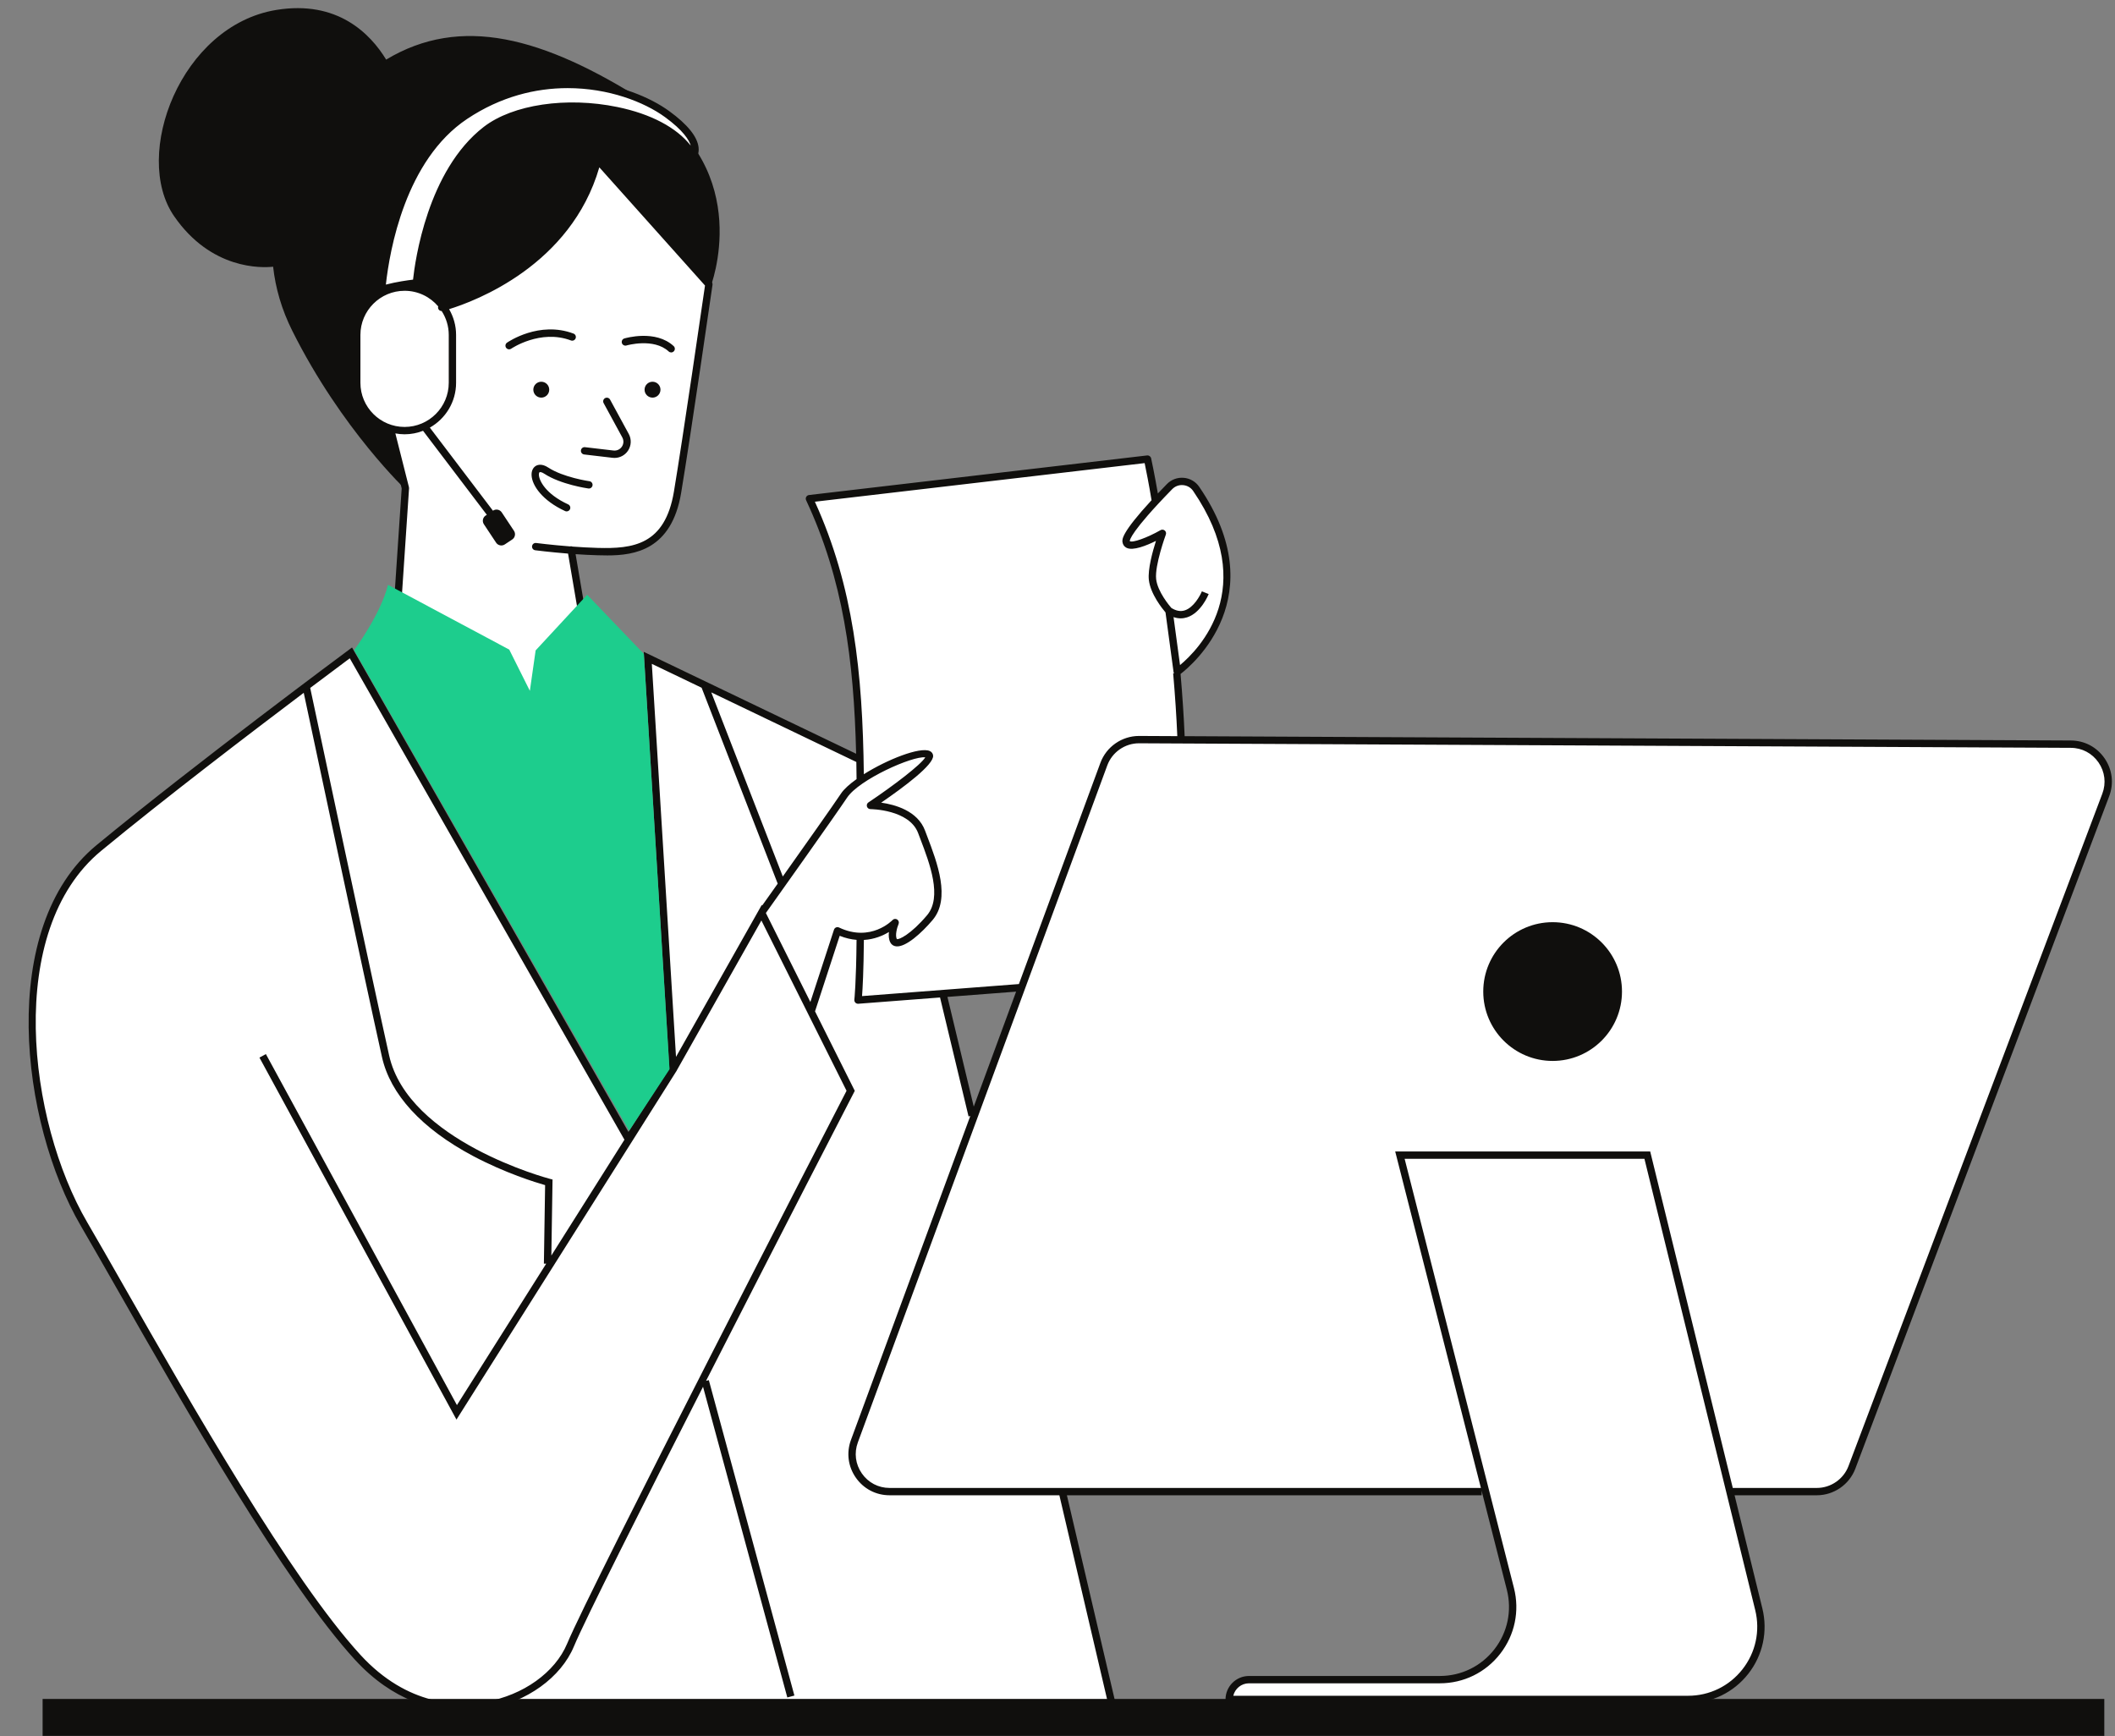
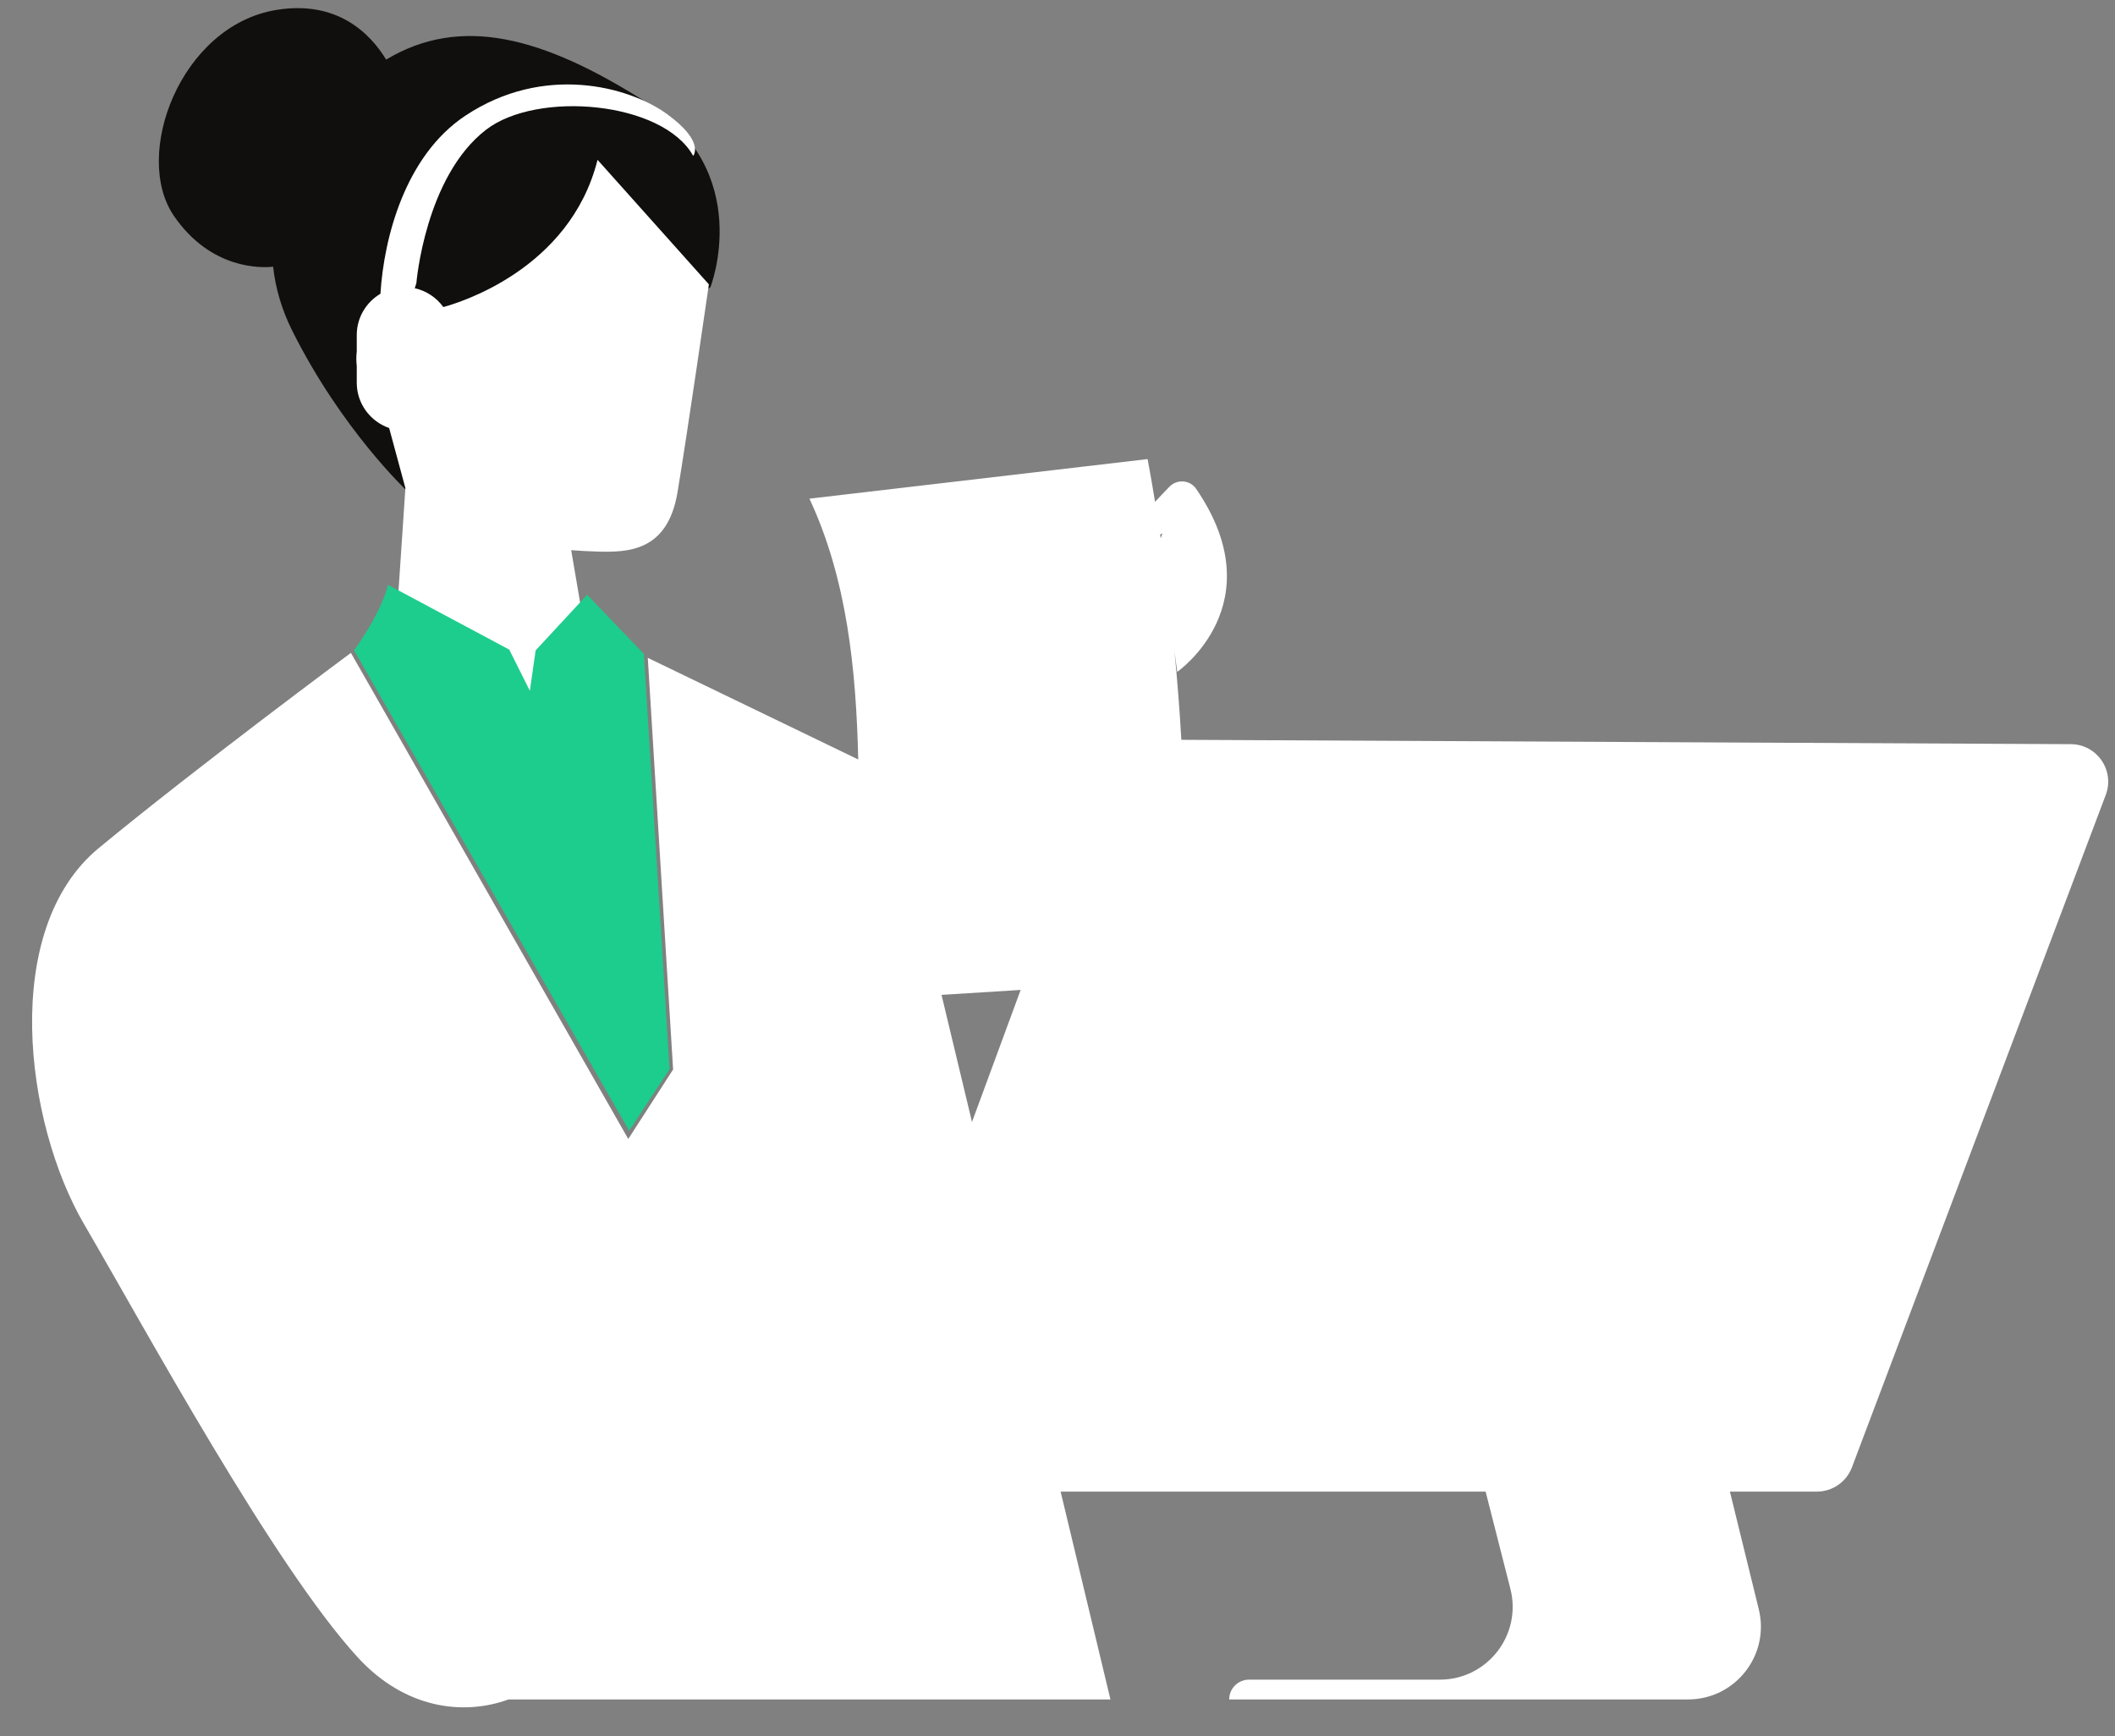
<svg xmlns="http://www.w3.org/2000/svg" fill="#000000" height="406.3" preserveAspectRatio="xMidYMid meet" version="1" viewBox="-6.7 -1.9 495.0 406.3" width="495" zoomAndPan="magnify">
  <rect x="-6.7" y="-1.9" width="495.0" height="406.3" fill="#808080" stroke="none" />
  <defs>
    <clipPath id="a">
-       <path d="M 0 17 L 487.57 17 L 487.57 399 L 0 399 Z M 0 17" />
-     </clipPath>
+       </clipPath>
    <clipPath id="b">
-       <path d="M 3 87 L 486 87 L 486 404.371 L 3 404.371 Z M 3 87" />
-     </clipPath>
+       </clipPath>
  </defs>
  <g>
    <g id="change1_3">
      <path d="M 159.57 65.309 L 88.543 112.984 C 88.543 112.984 73.297 98.699 61.715 75.539 C 59.207 70.527 57.766 65.484 57.223 60.523 C 54.555 60.809 42.719 61.277 34.035 48.676 C 24.191 34.395 35.578 4.09 57.969 0.426 C 72.32 -1.926 80.004 6.031 83.676 12.047 C 101.129 1.578 120.312 6.648 144.324 21.883 C 170.188 38.285 159.57 65.309 159.57 65.309" fill="#100f0d" />
    </g>
    <g id="change2_1">
      <path d="M 76.797 80.348 L 76.797 76.492 C 76.797 72.395 79.031 68.805 82.34 66.852 C 83.141 53.816 88.086 34.594 102.164 25.211 C 120.496 12.988 140.461 18.285 149.426 24.805 C 158.387 31.324 155.535 34.582 155.535 34.582 C 148.445 21.82 119.031 19.23 107.051 28.469 C 92.793 39.473 90.754 64.324 90.754 64.324 C 90.754 64.324 90.617 64.801 90.379 65.562 C 93.109 66.164 95.465 67.766 97.055 69.961 C 100.496 69.043 126.664 61.281 133.152 35.508 L 159.207 64.652 C 159.207 64.652 154.188 99.398 151.871 113.293 C 149.555 127.191 140.293 127.383 133.152 127.191 C 131.047 127.133 128.93 127.008 126.984 126.863 L 131.414 152.859 L 114.234 175.637 L 85.863 146.879 L 88.18 112.328 L 84.375 98.27 C 79.98 96.754 76.797 92.578 76.797 87.688 L 76.797 83.762 C 76.672 82.676 76.656 81.539 76.797 80.348 Z M 213.656 230.941 L 232.176 229.785 L 220.789 260.691 Z M 265.352 122.918 C 265.352 122.918 265.188 123.363 264.945 124.078 C 264.902 123.785 264.863 123.496 264.82 123.211 C 265.145 123.035 265.352 122.918 265.352 122.918 Z M 477.969 172.266 L 269.785 171.246 C 269.379 164.043 268.816 157.082 268.18 150.562 L 268.824 155.344 C 268.824 155.344 291.715 139.496 273.254 112.512 C 271.816 110.41 268.793 110.176 267.016 111.996 C 265.984 113.051 264.809 114.277 263.633 115.551 C 262.602 109.223 261.879 105.547 261.879 105.547 L 182.742 114.809 C 191.578 133.699 193.672 154.992 194.164 175.848 L 144.91 152.062 L 150.836 248.402 L 140.34 264.668 L 75.426 150.902 C 75.426 150.902 39.598 177.457 16.434 196.566 C -6.727 215.672 -0.875 260.887 12.961 284.578 C 27.172 308.914 57.312 364.488 77.031 385.992 C 88.191 398.164 101.922 399.637 112.324 395.836 L 253.191 395.836 L 241.531 347.199 L 340.996 347.199 L 346.797 369.961 C 349.539 380.73 341.398 391.207 330.281 391.207 L 285.617 391.207 C 283.059 391.207 280.984 393.277 280.984 395.836 L 388.383 395.836 C 399.438 395.836 407.566 385.473 404.93 374.734 L 398.172 347.199 L 418.516 347.199 C 422.168 347.199 425.438 344.938 426.73 341.52 L 486.137 184.145 C 488.297 178.422 484.086 172.297 477.969 172.266" fill="#ffffff" />
    </g>
    <g clip-path="url(#a)" id="change1_2">
-       <path d="M 485.336 183.844 L 425.926 341.219 C 424.77 344.281 421.793 346.34 418.516 346.34 L 398.844 346.34 L 379.516 267.59 L 319.836 267.59 L 339.891 346.34 L 201.508 346.34 C 198.879 346.34 196.512 345.105 195.012 342.949 C 193.508 340.797 193.168 338.148 194.074 335.684 L 252.449 177.242 C 253.594 174.137 256.574 172.059 259.883 172.059 C 259.895 172.059 259.906 172.059 259.918 172.059 L 477.961 173.125 C 480.594 173.137 482.957 174.391 484.449 176.555 C 485.938 178.727 486.262 181.383 485.336 183.844 Z M 401.113 388.785 C 398.027 392.723 393.387 394.98 388.383 394.98 L 281.941 394.98 C 282.332 393.312 283.832 392.062 285.617 392.062 L 330.281 392.062 C 335.848 392.062 341 389.543 344.414 385.148 C 347.828 380.754 349 375.141 347.629 369.75 L 322.043 269.309 L 378.168 269.309 L 404.098 374.941 C 405.289 379.801 404.203 384.848 401.113 388.785 Z M 215.043 231.418 L 231.113 230.184 L 221.199 257.094 Z M 195.484 218.086 C 197.961 217.941 199.973 217.066 201.348 216.223 C 201.254 217.039 201.297 217.922 201.66 218.648 C 201.926 219.18 202.406 219.512 203.012 219.582 C 205.266 219.855 209.027 216.43 211.574 213.418 C 215.844 208.371 212.648 199.98 210.312 193.852 L 209.797 192.488 C 208.055 187.844 202.73 186.402 199.531 185.953 C 204.887 182.285 211.887 177.059 211.691 174.945 C 211.648 174.457 211.348 174.059 210.875 173.855 C 208.531 172.867 200.926 175.863 195.473 179.301 C 195.191 155.48 193.047 135.371 184.016 115.523 L 261.195 106.488 C 261.508 107.988 262.211 111.496 262.812 115.168 C 255.715 122.871 255.922 124.359 256.008 124.969 C 256.094 125.578 256.438 126.059 256.973 126.32 C 258.484 127.059 261.641 125.781 263.844 124.691 C 263.051 127.188 261.906 131.348 262.18 133.82 C 262.547 137.098 265.332 140.555 266.078 141.43 L 267.973 155.461 C 267.984 155.547 268.035 155.621 268.07 155.699 L 267.871 155.715 C 268.32 160.867 268.645 165.785 268.84 170.387 L 259.926 170.344 C 259.91 170.344 259.898 170.344 259.883 170.344 C 255.859 170.344 252.227 172.871 250.836 176.648 L 231.766 228.41 L 195.055 231.227 C 195.188 229.488 195.426 225.391 195.484 218.086 Z M 189.672 215.176 C 189.449 215.066 189.191 215.062 188.965 215.16 C 188.738 215.258 188.562 215.449 188.488 215.684 L 182.961 232.609 L 172.547 211.781 C 174.773 208.648 188.734 189.012 191.562 184.77 C 194.375 180.551 206.852 174.98 209.855 175.348 C 208.852 177.059 202.414 181.984 196.547 185.898 C 196.234 186.105 196.094 186.496 196.203 186.859 C 196.312 187.223 196.645 187.469 197.023 187.469 C 197.113 187.469 206.102 187.535 208.188 193.09 L 208.707 194.465 C 210.891 200.191 213.879 208.035 210.266 212.309 C 206.461 216.805 203.672 218.074 203.195 217.883 C 202.766 217.02 203.219 215.262 203.605 214.355 C 203.766 213.973 203.633 213.527 203.281 213.301 C 202.934 213.07 202.473 213.129 202.188 213.434 C 202.137 213.484 197.129 218.719 189.672 215.176 Z M 126.039 382.77 C 123.23 389.508 115.758 394.855 106.996 396.391 C 100.797 397.473 88.742 397.496 77.664 385.414 C 61.43 367.707 37.938 326.527 22.391 299.281 C 19.109 293.523 16.164 288.367 13.699 284.148 C -0.156 260.414 -5.613 215.867 16.98 197.227 C 31.762 185.035 51.887 169.672 64.387 160.246 C 66.18 168.676 78.434 226.293 82.695 245.473 C 84.645 254.246 92.004 262.258 103.973 268.629 C 111.504 272.637 118.719 274.852 120.879 275.469 L 120.594 293.844 L 121.137 293.852 L 100.242 326.953 L 55.531 244.801 L 54.023 245.621 L 100.133 330.344 L 151.504 248.949 L 151.711 248.629 L 151.707 248.602 L 171.5 213.531 L 182.359 235.246 C 182.359 235.25 182.359 235.25 182.359 235.25 L 191.43 253.387 C 187.613 260.785 131.609 369.402 126.039 382.77 Z M 75.16 152.172 L 139.445 264.84 L 122.34 291.941 L 122.617 274.156 L 121.965 273.988 C 121.633 273.902 88.836 265.199 84.371 245.102 C 79.941 225.168 66.871 163.68 65.902 159.105 C 70.398 155.719 73.73 153.234 75.16 152.172 Z M 145.855 153.469 L 157.508 159.059 L 175.316 204.91 C 173.762 207.109 172.465 208.934 171.676 210.039 L 171.594 209.875 L 151.516 245.453 Z M 193.719 176.434 C 193.742 177.758 193.762 179.098 193.773 180.445 C 192.145 181.605 190.828 182.773 190.133 183.82 C 188.266 186.621 181.504 196.191 176.508 203.234 L 159.773 160.148 Z M 267.633 112.594 C 268.305 111.902 269.242 111.547 270.211 111.641 C 271.16 111.723 272.012 112.219 272.543 112.996 C 288.105 135.742 273.84 150.133 269.477 153.758 L 267.961 142.527 C 268.52 142.719 269.074 142.82 269.629 142.82 C 270.129 142.82 270.629 142.738 271.117 142.586 C 274.391 141.539 276.113 137.312 276.184 137.133 L 274.59 136.496 C 274.184 137.508 272.676 140.281 270.594 140.949 C 269.594 141.27 268.559 141.078 267.445 140.383 C 267.012 139.883 264.215 136.566 263.887 133.633 C 263.527 130.398 266.129 123.285 266.156 123.215 C 266.281 122.875 266.18 122.496 265.906 122.262 C 265.746 122.129 265.551 122.059 265.352 122.059 C 265.203 122.059 265.059 122.098 264.926 122.172 C 261.793 123.961 258.281 125.219 257.711 124.734 C 257.699 124.543 257.895 122.574 267.633 112.594 Z M 485.863 175.582 C 484.047 172.945 481.172 171.422 477.973 171.406 L 270.559 170.395 C 270.363 165.828 270.047 160.945 269.602 155.836 C 272.23 153.824 291.539 137.723 273.961 112.027 C 273.137 110.82 271.824 110.059 270.359 109.93 C 268.875 109.801 267.438 110.332 266.402 111.395 C 265.641 112.176 264.945 112.898 264.289 113.594 C 263.539 109.219 262.727 105.41 262.715 105.367 C 262.621 104.934 262.211 104.645 261.777 104.691 L 182.641 113.957 C 182.367 113.988 182.125 114.152 181.988 114.395 C 181.855 114.633 181.848 114.926 181.965 115.176 C 190.652 133.754 193.141 152.566 193.672 174.508 L 158.863 157.805 L 158.836 157.734 L 158.77 157.762 L 143.965 150.656 L 149.961 248.176 L 140.383 263.016 L 75.691 149.637 L 74.914 150.215 C 74.555 150.48 38.801 177 15.887 195.902 C -7.402 215.117 -1.945 260.754 12.219 285.012 C 14.68 289.227 17.621 294.379 20.902 300.129 C 36.484 327.445 60.035 368.727 76.398 386.574 C 85.324 396.309 94.887 398.555 101.812 398.555 C 103.91 398.555 105.77 398.348 107.293 398.082 C 116.613 396.445 124.594 390.695 127.621 383.43 C 130.203 377.23 143.738 350.352 157.84 322.664 L 177.566 395.379 L 179.223 394.93 L 159.195 321.102 L 158.543 321.277 C 175.406 288.188 192.832 254.41 193.156 253.785 L 193.355 253.398 L 184.051 234.797 L 189.824 217.117 C 191.227 217.684 192.539 217.965 193.77 218.066 C 193.688 228.035 193.262 232.027 193.254 232.066 C 193.227 232.32 193.312 232.574 193.492 232.758 C 193.652 232.926 193.875 233.02 194.109 233.02 C 194.133 233.02 194.152 233.02 194.176 233.02 L 213.309 231.551 L 219.984 259.391 L 220.387 259.293 L 192.465 335.09 C 191.359 338.09 191.773 341.312 193.602 343.934 C 195.43 346.551 198.309 348.055 201.508 348.055 L 241.238 348.055 L 253.102 398.785 L 254.773 398.391 L 243 348.055 L 340.07 348.055 L 340.07 347.043 L 345.965 370.172 C 347.203 375.047 346.145 380.121 343.059 384.094 C 339.969 388.066 335.312 390.348 330.281 390.348 L 285.617 390.348 C 282.59 390.348 280.125 392.809 280.125 395.84 L 280.125 396.695 L 388.383 396.695 C 393.918 396.695 399.051 394.199 402.469 389.844 C 405.883 385.488 407.086 379.906 405.766 374.531 L 399.266 348.055 L 418.516 348.055 C 422.504 348.055 426.125 345.551 427.531 341.824 L 486.941 184.449 C 488.07 181.453 487.676 178.219 485.863 175.582 Z M 138.848 78.379 C 138.715 77.926 138.969 77.445 139.426 77.312 C 139.723 77.223 146.746 75.188 150.965 79.098 C 151.312 79.418 151.336 79.961 151.012 80.309 C 150.844 80.492 150.613 80.586 150.383 80.586 C 150.172 80.586 149.965 80.508 149.801 80.355 C 146.305 77.121 139.977 78.938 139.914 78.957 C 139.465 79.086 138.98 78.832 138.848 78.379 Z M 111.75 79.492 C 111.48 79.102 111.574 78.566 111.965 78.297 C 112.27 78.086 119.523 73.152 127.523 76.172 C 127.969 76.34 128.191 76.836 128.023 77.277 C 127.855 77.723 127.359 77.945 126.918 77.777 C 119.773 75.086 113.012 79.66 112.945 79.707 C 112.797 79.812 112.625 79.859 112.457 79.859 C 112.184 79.859 111.914 79.73 111.75 79.492 Z M 131.98 111.691 C 131.914 112.16 131.477 112.492 131.012 112.426 C 130.746 112.387 124.551 111.5 120.672 108.961 C 120.051 108.555 119.688 108.559 119.59 108.617 C 119.5 108.668 119.41 108.891 119.426 109.258 C 119.484 110.574 120.988 113.715 126.277 116.148 C 126.707 116.348 126.895 116.855 126.699 117.289 C 126.555 117.602 126.242 117.789 125.918 117.789 C 125.797 117.789 125.676 117.762 125.559 117.711 C 120.281 115.281 117.816 111.75 117.711 109.328 C 117.668 108.324 118.043 107.52 118.738 107.121 C 119.188 106.867 120.164 106.578 121.609 107.523 C 125.164 109.852 131.188 110.715 131.246 110.723 C 131.719 110.789 132.043 111.223 131.98 111.691 Z M 129.262 103.512 C 129.316 103.039 129.738 102.699 130.215 102.758 L 136.871 103.539 C 137.656 103.629 138.398 103.297 138.844 102.641 C 139.285 101.98 139.324 101.172 138.945 100.473 L 134.574 92.441 C 134.348 92.023 134.5 91.504 134.914 91.277 C 135.336 91.051 135.855 91.203 136.082 91.621 L 140.453 99.652 C 141.137 100.906 141.062 102.418 140.266 103.602 C 139.551 104.656 138.375 105.273 137.121 105.273 C 136.973 105.273 136.82 105.266 136.672 105.246 L 130.016 104.465 C 129.543 104.406 129.207 103.98 129.262 103.512 Z M 77.652 76.492 C 77.652 70.793 82.289 66.156 87.992 66.156 C 91.145 66.156 93.965 67.578 95.863 69.812 C 95.82 69.953 95.801 70.102 95.836 70.254 C 95.93 70.648 96.281 70.895 96.668 70.898 C 97.715 72.516 98.328 74.43 98.328 76.492 L 98.328 87.688 C 98.328 93.387 93.691 98.023 87.992 98.023 C 82.289 98.023 77.652 93.387 77.652 87.688 Z M 102.641 25.926 C 110.512 20.676 118.699 18.723 126.148 18.723 C 135.676 18.723 143.996 21.918 148.922 25.496 C 153.242 28.641 154.578 30.898 154.965 32.18 C 151.617 27.93 145.633 24.762 137.805 23.148 C 125.883 20.688 113.312 22.555 106.527 27.789 C 93.32 37.98 90.422 59.309 89.969 63.547 C 88.742 63.691 86.129 64.047 83.609 64.707 C 84.496 56.68 88.172 35.57 102.641 25.926 Z M 133.566 37.262 L 158.301 64.926 C 157.734 68.824 153.18 100.223 151.027 113.152 C 148.934 125.715 141.379 126.555 133.176 126.332 C 131.176 126.277 129.16 126.16 127.289 126.023 C 127.148 125.965 126.992 125.934 126.828 125.957 C 126.805 125.965 126.785 125.977 126.762 125.984 C 122.312 125.641 118.836 125.188 118.785 125.184 C 118.305 125.121 117.887 125.449 117.824 125.922 C 117.762 126.391 118.094 126.82 118.562 126.883 C 118.613 126.891 121.934 127.32 126.25 127.664 L 130.504 152.641 L 114.148 174.324 L 86.746 146.551 L 89.035 112.387 C 89.043 112.297 89.031 112.203 89.012 112.117 L 85.832 99.535 C 86.535 99.664 87.254 99.742 87.992 99.742 C 89.516 99.742 90.969 99.445 92.312 98.926 L 107.766 119.281 L 109.137 118.242 L 93.902 98.18 C 97.562 96.109 100.043 92.188 100.043 87.688 L 100.043 76.492 C 100.043 74.293 99.441 72.234 98.406 70.457 C 104.484 68.586 126.906 60.23 133.566 37.262 Z M 83.93 99.023 L 87.312 112.406 L 85.004 146.82 C 84.988 147.066 85.078 147.305 85.25 147.48 L 113.625 176.238 C 113.785 176.402 114.008 176.496 114.234 176.496 C 114.254 176.496 114.273 176.496 114.293 176.492 C 114.539 176.477 114.77 176.352 114.922 176.152 L 132.098 153.379 C 132.238 153.188 132.301 152.949 132.258 152.715 L 128.012 127.797 C 129.664 127.91 131.402 128.004 133.129 128.051 C 133.852 128.07 134.629 128.09 135.445 128.09 C 141.836 128.09 150.492 126.801 152.719 113.434 C 155.012 99.688 160.008 65.125 160.055 64.777 C 160.094 64.527 160.016 64.273 159.848 64.082 L 133.789 34.938 C 133.578 34.699 133.254 34.602 132.945 34.676 C 132.637 34.75 132.395 34.992 132.316 35.301 C 126.262 59.359 102.363 67.52 97.391 68.969 C 95.906 67.113 93.887 65.703 91.562 64.98 L 91.613 64.395 C 91.633 64.148 93.777 39.797 107.578 29.148 C 113.891 24.277 126.176 22.5 137.461 24.828 C 145.84 26.555 152.152 30.262 154.785 35 L 155.379 36.066 L 156.184 35.148 C 156.266 35.055 156.977 34.188 156.797 32.605 C 156.516 30.074 154.203 27.219 149.93 24.109 C 140.766 17.445 120.355 12.051 101.688 24.496 C 85.754 35.121 82.418 58.801 81.773 65.801 L 81.738 66.211 C 78.266 68.328 75.938 72.141 75.938 76.492 L 75.938 87.688 C 75.938 92.906 79.277 97.352 83.93 99.023" fill="#100f0d" />
-     </g>
+       </g>
    <g id="change3_1">
      <path d="M 76.168 150.281 C 76.168 150.281 82.375 141.93 84.113 134.98 L 112.484 150.133 L 117.309 159.781 L 118.66 150.324 L 130.723 137.297 L 143.988 151.141 L 149.996 248.359 L 140.551 262.738 L 76.168 150.281" fill="#1dcd8d" />
    </g>
    <g clip-path="url(#b)" id="change1_1">
-       <path d="M 3.273 404.367 L 485.797 404.367 L 485.797 395.719 L 3.273 395.719 Z M 356.68 213.93 C 347.715 213.93 340.445 221.199 340.445 230.164 C 340.445 239.133 347.715 246.402 356.68 246.402 C 365.645 246.402 372.914 239.133 372.914 230.164 C 372.914 221.199 365.645 213.93 356.68 213.93 Z M 119.984 87.441 C 118.953 87.441 118.121 88.273 118.121 89.301 C 118.121 90.328 118.953 91.16 119.984 91.16 C 121.012 91.16 121.844 90.328 121.844 89.301 C 121.844 88.273 121.012 87.441 119.984 87.441 Z M 146.02 87.441 C 144.988 87.441 144.156 88.273 144.156 89.301 C 144.156 90.328 144.988 91.16 146.02 91.16 C 147.047 91.16 147.879 90.328 147.879 89.301 C 147.879 88.273 147.047 87.441 146.02 87.441 Z M 113.184 124.359 L 111.438 125.52 C 110.766 125.965 109.855 125.777 109.41 125.109 L 106.547 120.789 C 106.102 120.117 106.285 119.207 106.957 118.762 L 108.703 117.605 C 109.371 117.16 110.281 117.344 110.727 118.016 L 113.594 122.336 C 114.039 123.004 113.852 123.914 113.184 124.359" fill="#100f0d" />
-     </g>
+       </g>
  </g>
</svg>